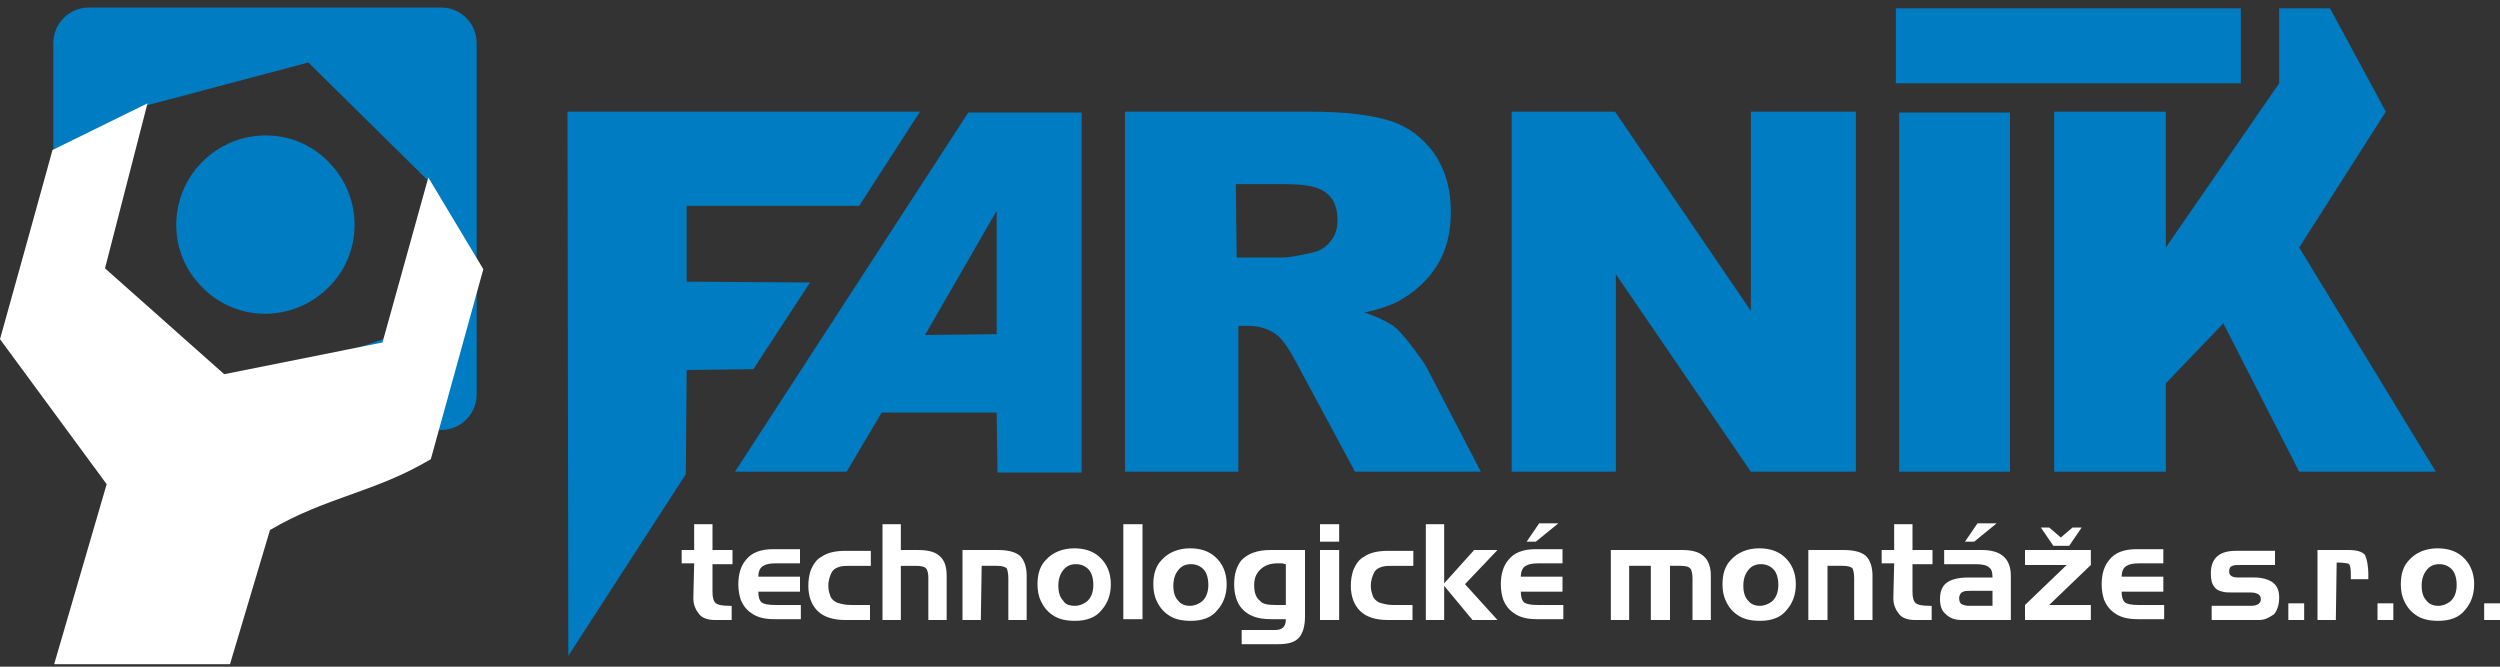
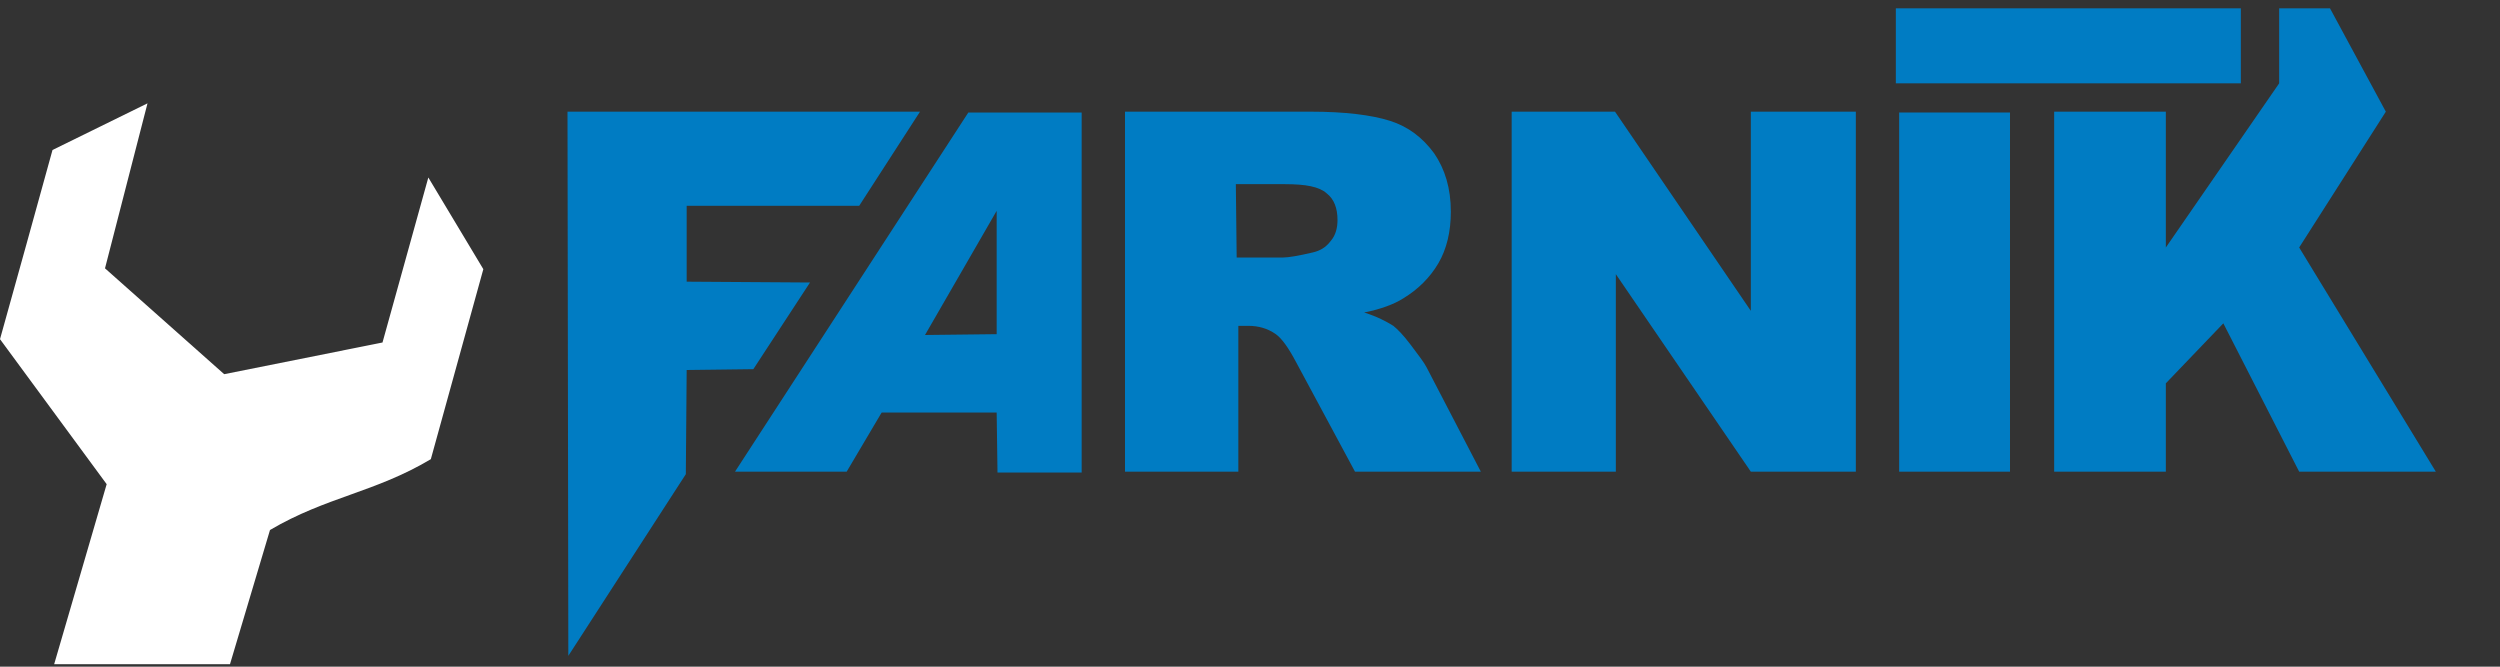
<svg xmlns="http://www.w3.org/2000/svg" version="1.1" id="Vrstva_1" x="0px" y="0px" viewBox="0 0 300 80" style="enable-background:new 0 0 300 80;" xml:space="preserve">
  <rect x="0" y="0" width="300" height="80" fill="#333333" stroke="none" />
  <style type="text/css">
	.st0{fill-rule:evenodd;clip-rule:evenodd;fill:#007CC3;}
	.st1{fill:#007CC3;}
	.st2{fill:#FFFFFF;}
	.st3{fill-rule:evenodd;clip-rule:evenodd;fill:#FFFFFF;}
</style>
  <g id="Vrstva_x0020_1">
-     <path class="st0" d="M6.4,47.4V5.2c0-2.4,1.9-4.3,4.3-4.3h42.2c2.4,0,4.3,1.9,4.3,4.3v42.1c0,2.4-1.9,4.3-4.3,4.3H10.7   C8.3,51.7,6.4,49.8,6.4,47.4z M51.4,21.7l-2.6,9.8L46,40.7l-9.6,3.2l-9.8,2.6l-7.2-7.1l-7.2-7.1l2.6-9.8l2.6-9.8l0,0l9.8-2.6   L37,7.5l7.2,7.1 M24.3,19.4c4.2-4.2,11-4.2,15.1,0c4.2,4.2,4.2,11,0,15.1c-4.2,4.2-11,4.2-15.1,0C20.1,30.4,20.1,23.6,24.3,19.4   L24.3,19.4z" />
    <polygon class="st1" points="68.1,13.4 110.4,13.4 103.1,24.7 82.4,24.7 82.4,33.8 97.2,33.9 90.4,44.3 82.4,44.4 82.3,56.9    68.2,78.7  " />
    <path class="st1" d="M119.6,49.5h-13.8l-4.2,7.1H88.2l28-43.1h13.6v43.2h-10.1L119.6,49.5L119.6,49.5z M119.6,40.1V25.3L111,40.2   L119.6,40.1L119.6,40.1z" />
    <path class="st1" d="M135,56.6V13.4h22.3c4.1,0,7.3,0.4,9.5,1.1c2.2,0.7,3.9,2,5.3,3.9c1.3,1.9,2,4.2,2,7c0,2.4-0.5,4.5-1.5,6.2   c-1,1.7-2.4,3.1-4.2,4.2c-1.1,0.7-2.7,1.3-4.7,1.7c1.6,0.5,2.7,1.1,3.5,1.6c0.5,0.4,1.2,1.1,2.1,2.3c0.9,1.2,1.6,2.1,1.9,2.7   l6.5,12.5h-15.1l-7.1-13.2c-0.9-1.7-1.7-2.8-2.4-3.3c-1-0.7-2.1-1-3.3-1h-1.2v17.5H135L135,56.6z M148.4,30.9h5.6   c0.6,0,1.8-0.2,3.5-0.6c0.9-0.2,1.6-0.6,2.2-1.4c0.6-0.7,0.8-1.6,0.8-2.5c0-1.4-0.4-2.5-1.3-3.2c-0.9-0.8-2.5-1.1-5-1.1h-5.9   L148.4,30.9L148.4,30.9z" />
    <polygon class="st1" points="181.4,13.4 193.8,13.4 210.1,37.3 210.1,13.4 222.7,13.4 222.7,56.6 210.1,56.6 193.9,32.9    193.9,56.6 181.4,56.6  " />
    <polygon class="st1" points="227.9,13.5 241.2,13.5 241.2,56.6 227.9,56.6  " />
    <polygon class="st1" points="246.5,13.4 259.9,13.4 259.9,29.7 273.5,10 273.5,1 279.6,1 286.3,13.4 275.9,29.7 292.3,56.6    275.9,56.6 266.8,38.8 259.9,46 259.9,56.6 246.5,56.6  " />
    <polygon class="st0" points="227.5,10 268.9,10 268.9,1 227.5,1  " />
-     <path class="st2" d="M83.3,67.6h-1.5V66h1.5v-3.1h2.2V66h2.4v1.7h-2.4V71c0,0.7,0.1,1.1,0.4,1.4c0.3,0.2,0.8,0.3,1.7,0.3h0.2v1.7   h-2c-0.8,0-1.5-0.2-1.9-0.7s-0.7-1.1-0.7-1.9L83.3,67.6L83.3,67.6z M96.1,72.6v1.7h-3.2c-1.1,0-2-0.2-2.7-0.7   c-0.6-0.4-1-0.9-1.3-1.6c-0.2-0.6-0.3-1.2-0.3-1.9c0-1.2,0.3-2.2,0.9-2.9c0.7-0.9,1.8-1.3,3.3-1.3H96v1.7h-2.9   c-0.7,0-1.2,0.1-1.5,0.3c-0.4,0.2-0.6,0.7-0.6,1.3h5V71h-5c0,0.6,0.1,1,0.4,1.3c0.3,0.2,0.8,0.3,1.7,0.3L96.1,72.6L96.1,72.6z    M102.1,72.6h2.3v1.8h-3c-1.5,0-2.6-0.4-3.3-1.1c-0.7-0.7-1.1-1.7-1.1-3c0-0.7,0.1-1.3,0.3-1.9c0.3-0.7,0.7-1.3,1.3-1.6   c0.7-0.5,1.7-0.7,2.9-0.7h3v1.8h-2.3c-0.6,0-1.1,0-1.4,0.1c-0.4,0.1-0.8,0.3-1,0.7c-0.2,0.4-0.4,0.9-0.4,1.6c0,0.5,0.1,0.8,0.2,1.1   c0.1,0.4,0.4,0.7,0.8,0.9C100.7,72.4,101.3,72.6,102.1,72.6L102.1,72.6z M108.1,74.4h-2.2V62.9h2.2V66h2c1.2,0,2,0.2,2.5,0.6   c0.7,0.5,1,1.3,1,2.5v5.3h-2.2v-5.1c0-0.5-0.1-0.8-0.2-1c-0.2-0.3-0.6-0.4-1.3-0.4h-1.8V74.4L108.1,74.4z M117.7,74.4h-2.2V66h4.2   c1.2,0,2.1,0.2,2.7,0.7c0.5,0.5,0.8,1.3,0.8,2.4v5.3H121v-5c0-0.6-0.1-1-0.2-1.2c-0.2-0.2-0.6-0.3-1.2-0.3h-1.8L117.7,74.4   L117.7,74.4z M129,74.5c-1.1,0-2-0.2-2.7-0.7c-0.6-0.4-1.1-1-1.4-1.7c-0.3-0.6-0.4-1.3-0.4-2c0-1.2,0.3-2.2,1-2.9   c0.8-0.9,2-1.4,3.4-1.4c1.2,0,2.2,0.3,3,1c0.9,0.8,1.4,1.9,1.4,3.3c0,1.3-0.4,2.3-1.1,3.1C131.5,74.1,130.4,74.5,129,74.5L129,74.5   z M129,72.7c0.5,0,1-0.2,1.4-0.5c0.5-0.4,0.8-1.1,0.8-2c0-0.8-0.2-1.5-0.6-1.9c-0.4-0.4-0.9-0.6-1.5-0.6s-1.1,0.2-1.5,0.7   s-0.6,1.1-0.6,1.9s0.2,1.4,0.6,1.8C127.8,72.5,128.3,72.7,129,72.7L129,72.7z M134.8,62.9h2.3v11.4h-2.3   C134.8,74.4,134.8,62.9,134.8,62.9z M142.9,74.5c-1.1,0-2-0.2-2.7-0.7c-0.6-0.4-1.1-1-1.4-1.7c-0.3-0.6-0.4-1.3-0.4-2   c0-1.2,0.3-2.2,1-2.9c0.8-0.9,2-1.4,3.4-1.4c1.2,0,2.2,0.3,3,1c0.9,0.8,1.4,1.9,1.4,3.3c0,1.3-0.4,2.3-1.1,3.1   C145.4,74.1,144.3,74.5,142.9,74.5L142.9,74.5z M142.8,72.7c0.5,0,1-0.2,1.4-0.5c0.5-0.4,0.8-1.1,0.8-2c0-0.8-0.2-1.5-0.6-1.9   c-0.4-0.4-0.9-0.6-1.5-0.6s-1.1,0.2-1.5,0.7s-0.6,1.1-0.6,1.9s0.2,1.4,0.6,1.8C141.7,72.5,142.2,72.7,142.8,72.7L142.8,72.7z    M152.5,66h4.1v8c0,1.2-0.3,2.1-0.8,2.6s-1.3,0.7-2.4,0.7H149v-1.7h4c0.9,0,1.3-0.4,1.3-1.3h-1.8c-1.6,0-2.7-0.4-3.5-1.3   c-0.6-0.7-0.9-1.7-0.9-2.9c0-1.2,0.3-2.2,0.9-2.9C149.8,66.4,150.9,66,152.5,66L152.5,66z M153.1,72.6h1.2v-4.9   c-0.2,0-0.3-0.1-0.5-0.1s-0.3,0-0.5,0c-0.8,0-1.4,0.2-1.9,0.6c-0.6,0.5-0.9,1.1-0.9,2s0.2,1.5,0.7,1.9   C151.5,72.5,152.2,72.6,153.1,72.6L153.1,72.6z M158.4,66h2.3v8.4h-2.3V66z M158.4,62.9h2.3V65h-2.3V62.9z M167.2,72.6h2.3v1.8h-3   c-1.5,0-2.6-0.4-3.3-1.1s-1.1-1.7-1.1-3c0-0.7,0.1-1.3,0.3-1.9c0.3-0.7,0.7-1.3,1.3-1.6c0.7-0.5,1.7-0.7,2.9-0.7h3v1.8h-2.3   c-0.6,0-1.1,0-1.4,0.1c-0.4,0.1-0.8,0.3-1,0.7c-0.2,0.4-0.4,0.9-0.4,1.6c0,0.5,0.1,0.8,0.2,1.1c0.1,0.4,0.4,0.7,0.8,0.9   C165.8,72.4,166.4,72.6,167.2,72.6L167.2,72.6z M173.3,74.4h-2.2V62.9h2.2V70l3.6-4h2.8l-3.9,4.1l3.9,4.3h-3l-3.4-4.1L173.3,74.4   L173.3,74.4z M187.6,72.6v1.7h-3.2c-1.1,0-2-0.2-2.7-0.7c-0.6-0.4-1-0.9-1.3-1.6c-0.2-0.6-0.3-1.2-0.3-1.9c0-1.2,0.3-2.2,0.9-2.9   c0.7-0.9,1.8-1.3,3.3-1.3h3.2v1.7h-2.9c-0.7,0-1.2,0.1-1.5,0.3c-0.4,0.2-0.6,0.7-0.6,1.3h5V71h-5c0,0.6,0.1,1,0.4,1.3   c0.3,0.2,0.8,0.3,1.7,0.3L187.6,72.6L187.6,72.6z M184.3,65h-1.1l1.5-2.2h2.3L184.3,65z M195.5,74.4h-2.2V66h8.5   c1.2,0,2,0.2,2.6,0.7s0.9,1.3,0.9,2.4v5.3h-2.2v-5c0-0.5-0.1-0.9-0.2-1.1c-0.2-0.3-0.6-0.4-1.2-0.4c-0.2,0-0.3,0-0.5,0h-0.4   c-0.1,0-0.1,0-0.2,0c-0.1,0-0.1,0-0.2,0v6.5h-2.3v-6.5h-2.6L195.5,74.4L195.5,74.4z M211.2,74.5c-1.1,0-2-0.2-2.7-0.7   c-0.6-0.4-1.1-1-1.4-1.7c-0.3-0.6-0.4-1.3-0.4-2c0-1.2,0.3-2.2,1-2.9c0.8-0.9,2-1.4,3.4-1.4c1.2,0,2.2,0.3,3,1   c0.9,0.8,1.4,1.9,1.4,3.3c0,1.3-0.4,2.3-1.1,3.1C213.7,74.1,212.6,74.5,211.2,74.5L211.2,74.5z M211.2,72.7c0.5,0,1-0.2,1.4-0.5   c0.5-0.4,0.8-1.1,0.8-2c0-0.8-0.2-1.5-0.6-1.9c-0.4-0.4-0.9-0.6-1.5-0.6s-1.1,0.2-1.5,0.7s-0.6,1.1-0.6,1.9s0.2,1.4,0.6,1.8   C210.1,72.5,210.6,72.7,211.2,72.7L211.2,72.7z M219.2,74.4H217V66h4.2c1.2,0,2.1,0.2,2.7,0.7c0.5,0.5,0.8,1.3,0.8,2.4v5.3h-2.2v-5   c0-0.6-0.1-1-0.2-1.2c-0.2-0.2-0.6-0.3-1.2-0.3h-1.8v6.5H219.2z M227.3,67.6h-1.5V66h1.5v-3.1h2.2V66h2.4v1.7h-2.4V71   c0,0.7,0.1,1.1,0.4,1.4c0.3,0.2,0.8,0.3,1.7,0.3h0.2v1.7h-2c-0.8,0-1.5-0.2-1.9-0.7s-0.7-1.1-0.7-1.9L227.3,67.6L227.3,67.6z    M237,67.7h-3.7V66h4.5c2.3,0,3.5,1,3.5,3.1v5.3h-5.9c-0.8,0-1.4-0.2-1.9-0.7c-0.5-0.4-0.7-1-0.7-1.8c0-1,0.3-1.7,1-2.1   c0.5-0.3,1.3-0.5,2.4-0.5h2.9c0-0.6-0.1-1-0.4-1.2C238.4,67.8,237.8,67.7,237,67.7L237,67.7z M236.3,72.7h2.8v-1.8h-2.6   c-0.4,0-0.7,0-0.9,0.1c-0.3,0.1-0.5,0.4-0.5,0.8c0,0.3,0.1,0.6,0.3,0.7C235.6,72.6,235.9,72.7,236.3,72.7L236.3,72.7z M236.9,65   h-1.1l1.5-2.2h2.3L236.9,65z M250.9,74.4H243v-1.8l5-4.8h-5V66h7.9v1.8l-5,4.8h5V74.4z M245.9,63.3l1.4,1.2l1.4-1.2h1.1l-1.5,2.2   h-1.9l-1.5-2.2H245.9L245.9,63.3z M259.7,72.6v1.7h-3.2c-1.1,0-2-0.2-2.7-0.7c-0.6-0.4-1-0.9-1.3-1.6c-0.2-0.6-0.3-1.2-0.3-1.9   c0-1.2,0.3-2.2,0.9-2.9c0.7-0.9,1.8-1.3,3.3-1.3h3.2v1.7h-2.9c-0.7,0-1.2,0.1-1.5,0.3c-0.4,0.2-0.6,0.7-0.6,1.3h5V71h-5   c0,0.6,0.1,1,0.4,1.3c0.3,0.2,0.8,0.3,1.7,0.3L259.7,72.6L259.7,72.6z M271.1,74.4h-5.7v-1.7h4.7c0.8,0,1.2-0.3,1.2-0.8   s-0.4-0.8-1.2-0.8h-1.9c-0.7,0-1.2,0-1.5-0.1c-0.5-0.1-0.8-0.3-1-0.6c-0.3-0.4-0.4-0.9-0.4-1.6c0-1.8,1-2.7,3-2.7h4.7v1.7h-4   c-0.6,0-0.9,0-1.1,0.1c-0.3,0.1-0.4,0.3-0.4,0.7c0,0.5,0.4,0.7,1.1,0.7h2c0.8,0,1.5,0.2,2,0.5c0.6,0.4,0.9,1,0.9,1.9   c0,0.8-0.2,1.5-0.6,2C272.3,74.1,271.8,74.4,271.1,74.4L271.1,74.4z M276.5,74.4h-1.9v-2h1.9V74.4z M280.3,74.4h-2.2V66h3.7   c1,0,1.7,0.2,2,0.6c0.2,0.4,0.4,1.2,0.4,2.4v0.5h-2.1v-0.7c0-0.6-0.1-1-0.2-1.1s-0.7-0.2-1.5-0.2L280.3,74.4L280.3,74.4z    M287.2,74.4h-1.9v-2h1.9V74.4z M292.6,74.5c-1.1,0-2-0.2-2.7-0.7c-0.6-0.4-1.1-1-1.4-1.7c-0.3-0.6-0.4-1.3-0.4-2   c0-1.2,0.3-2.2,1-2.9c0.8-0.9,2-1.4,3.4-1.4c1.2,0,2.2,0.3,3,1c0.9,0.8,1.4,1.9,1.4,3.3c0,1.3-0.4,2.3-1.1,3.1   C295.1,74.1,294,74.5,292.6,74.5L292.6,74.5z M292.6,72.7c0.5,0,1-0.2,1.4-0.5c0.5-0.4,0.8-1.1,0.8-2c0-0.8-0.2-1.5-0.6-1.9   s-0.9-0.6-1.5-0.6s-1.1,0.2-1.5,0.7s-0.6,1.1-0.6,1.9s0.2,1.4,0.6,1.8C291.5,72.5,292,72.7,292.6,72.7L292.6,72.7z M300,74.4h-1.9   v-2h1.9V74.4z" />
    <path class="st3" d="M51.4,21.3l-5.5,19.8l-19,3.8L12.6,32.2l5.1-19.8L6.3,18C4.2,25.6,2.1,33.2,0,40.7l12.8,17.4L6.5,79.7h21.1   l4.8-16.1c6.8-4,12.6-4.5,19.3-8.5L58,32.3L51.4,21.3L51.4,21.3z" />
  </g>
</svg>